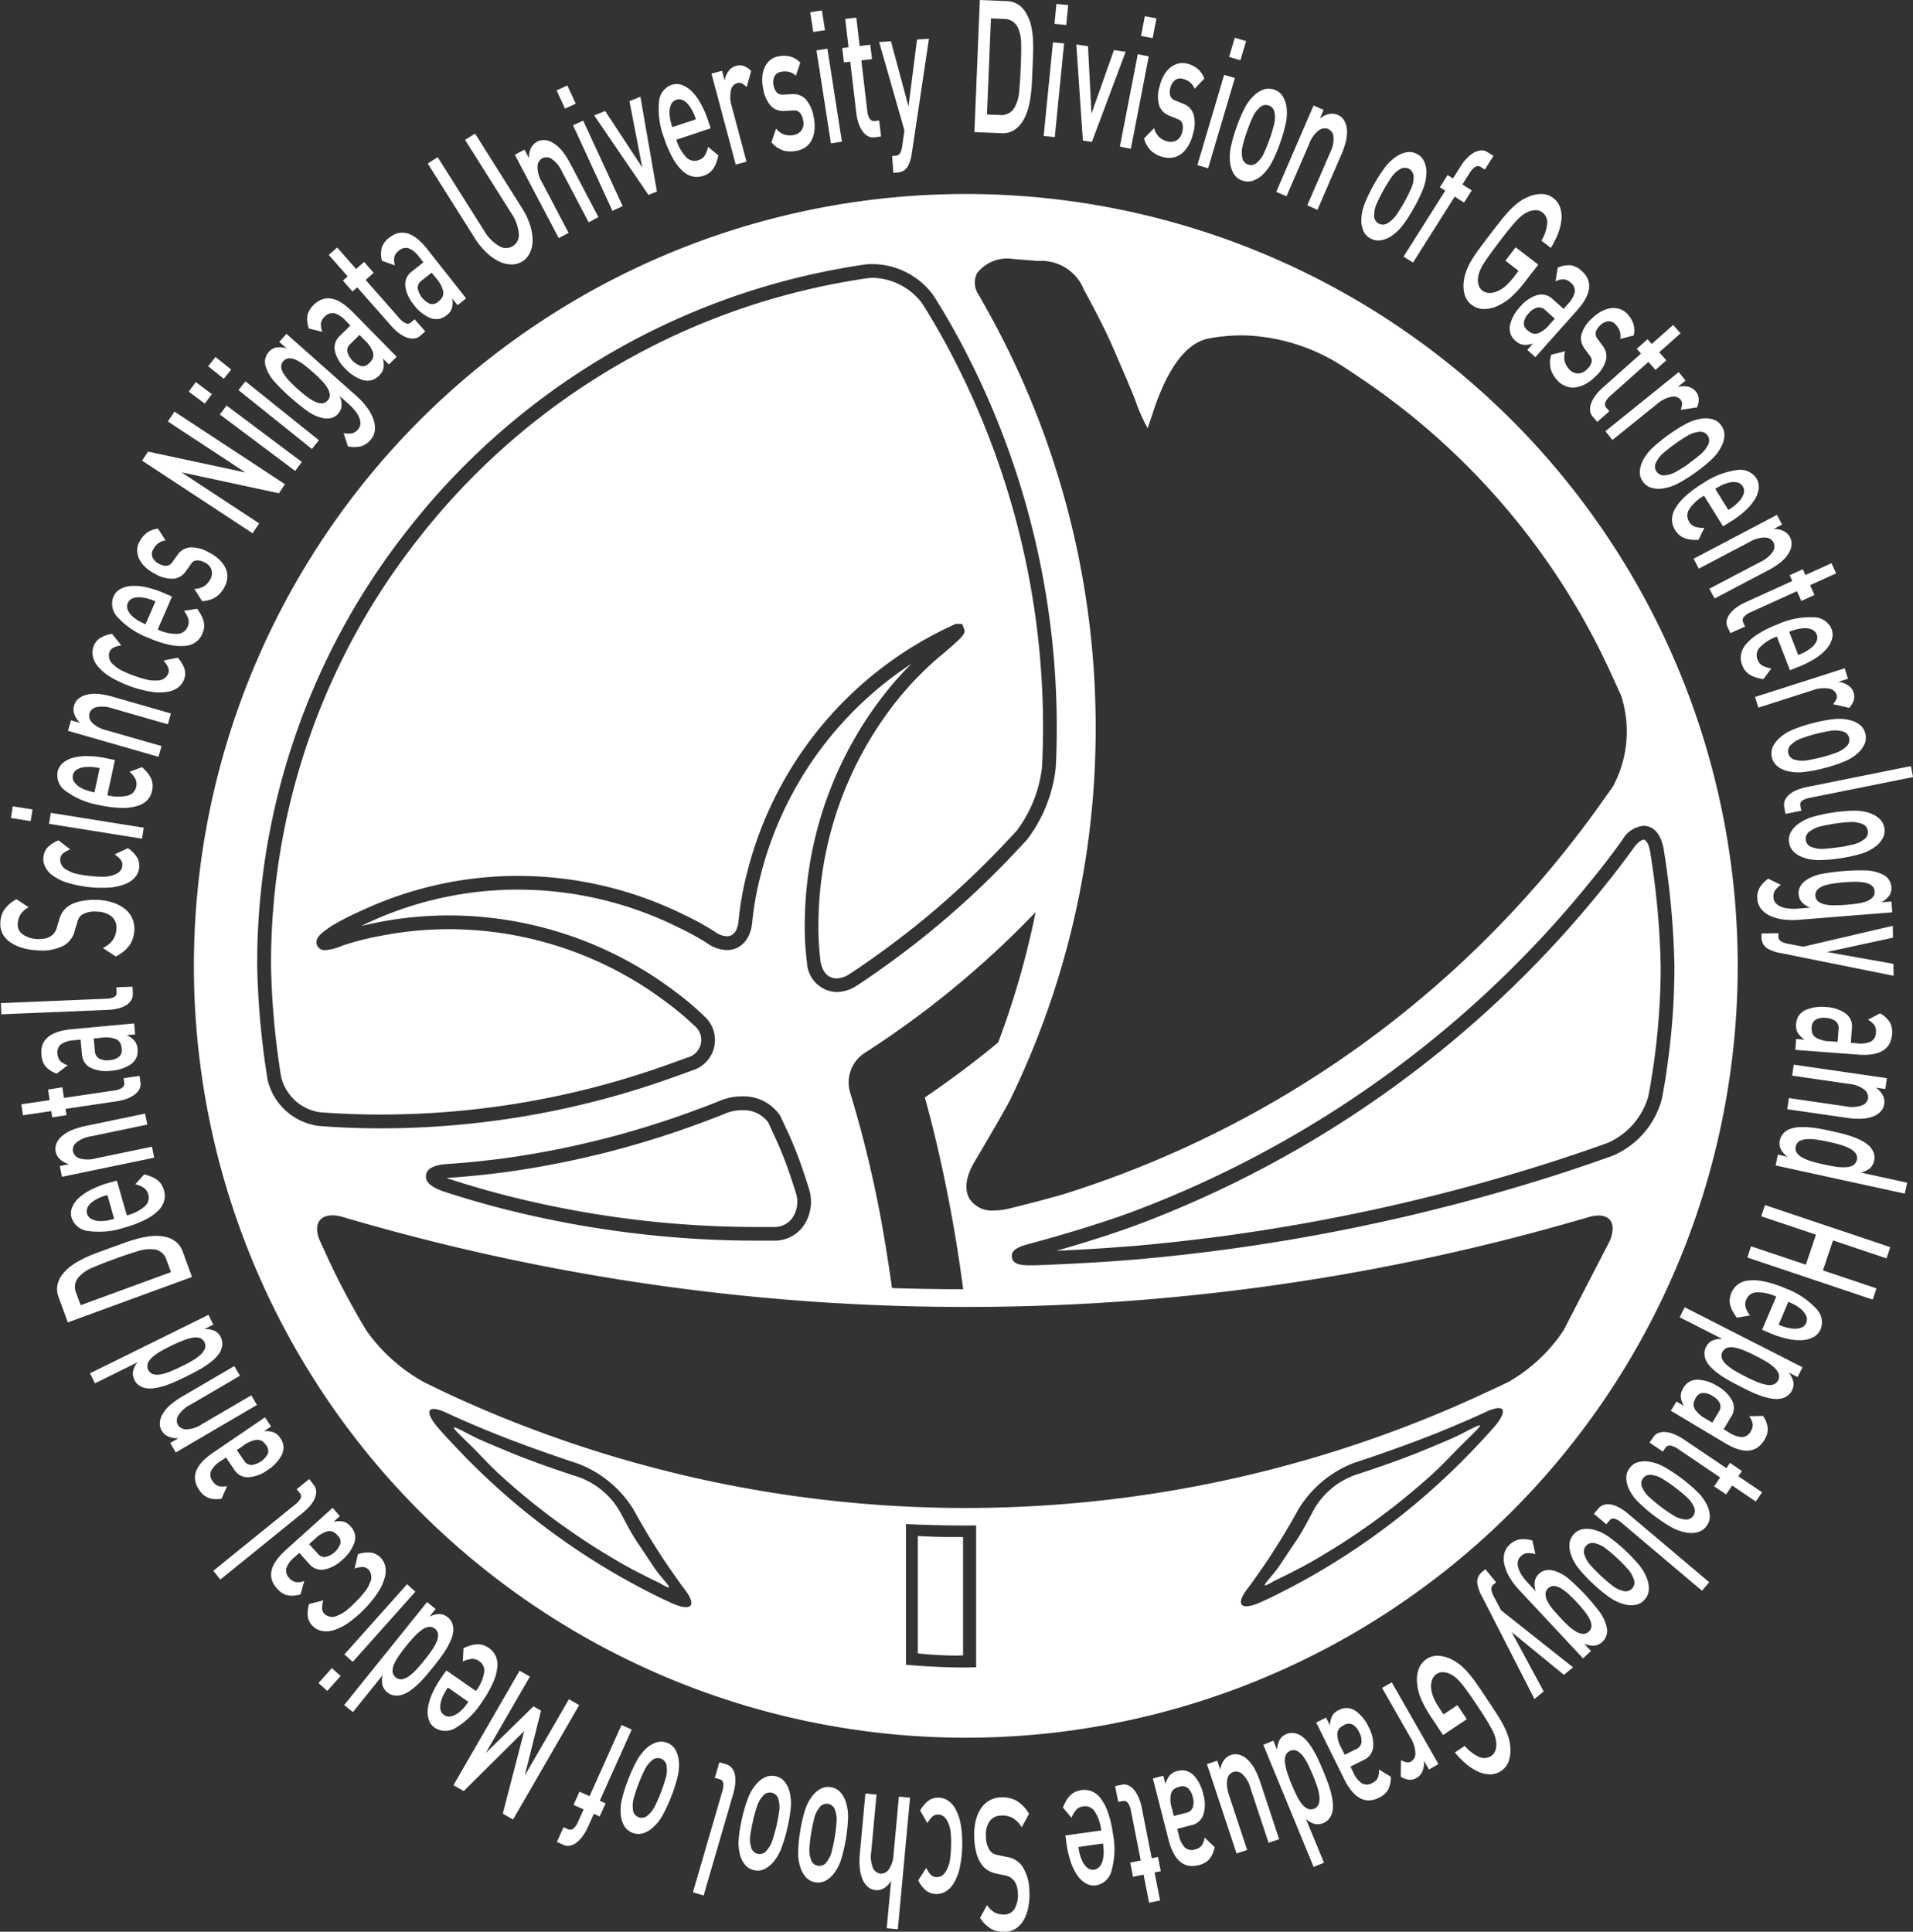
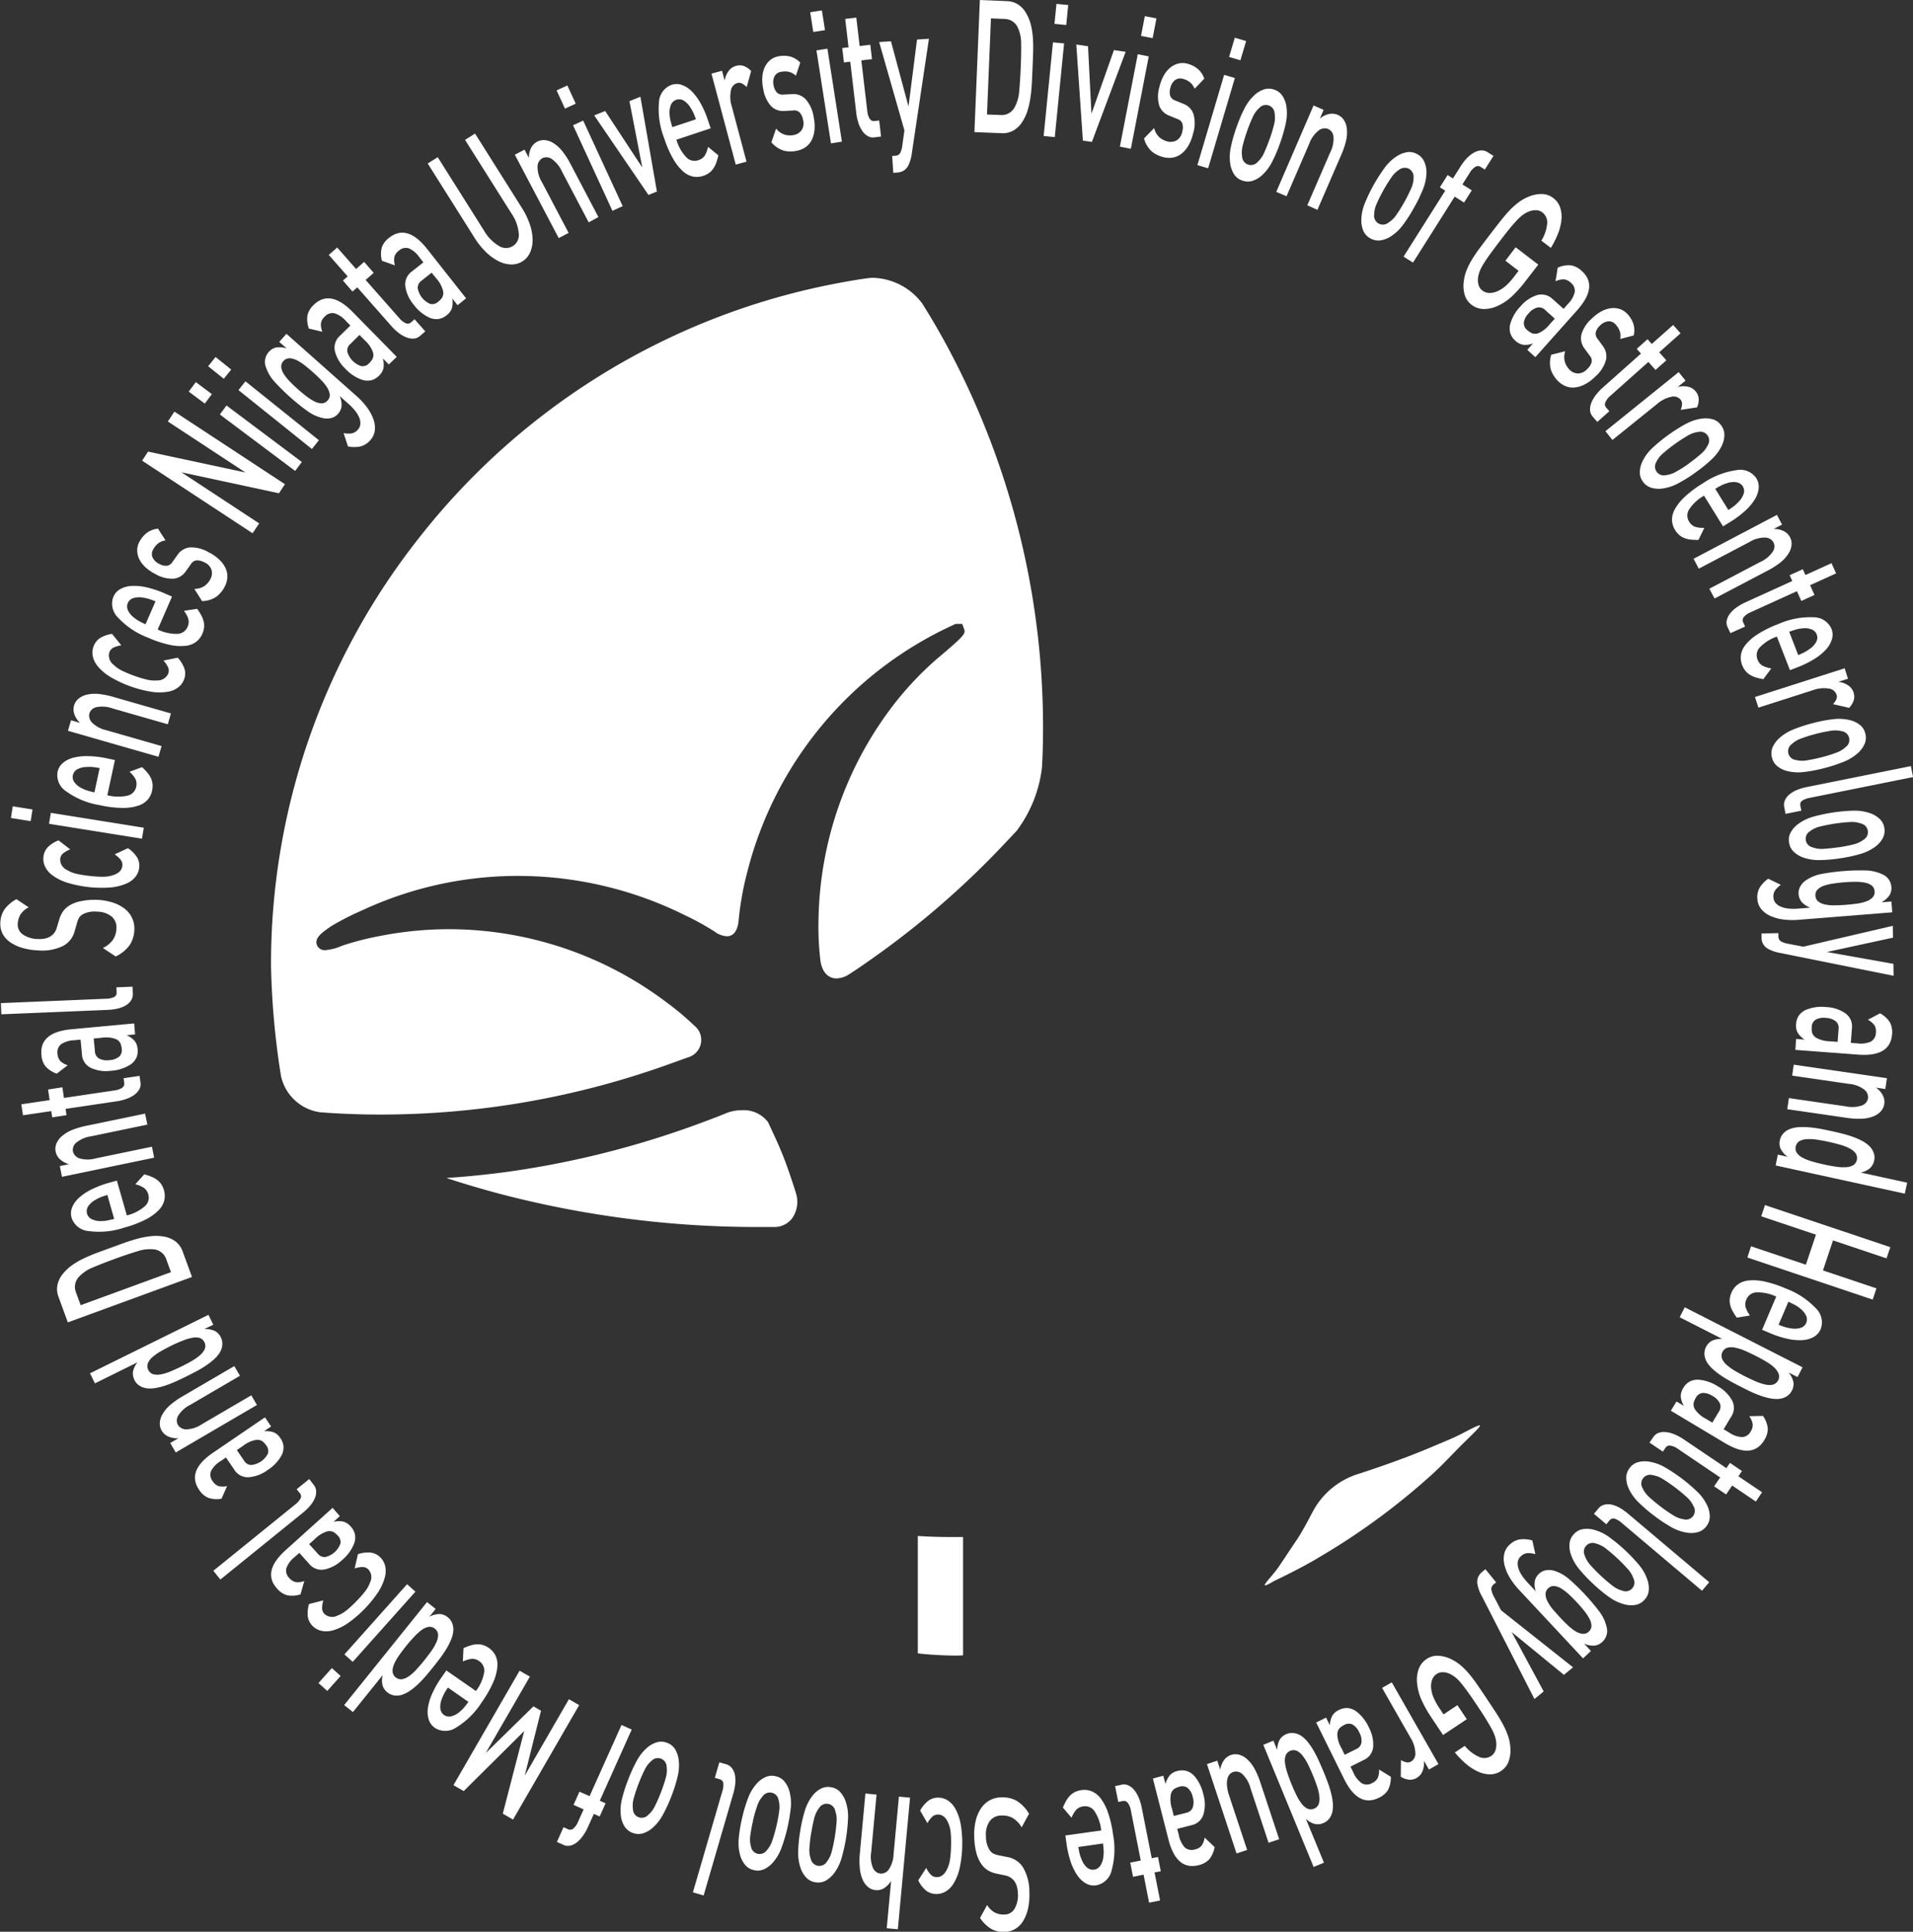
<svg xmlns="http://www.w3.org/2000/svg" width="87.193" height="88.053">
  <rect width="100%" height="100%" fill="#333333" stroke="none" />
  <defs>
    <style>.a{fill:#fff}</style>
  </defs>
  <path class="a" d="M47.064 3.072l-.03.668q-.016.338-.06.658a4 4 0 01-.13.613 2.042 2.042 0 01-.242.532 1.176 1.176 0 01-.422.411.986.986 0 01-.52.118l-1.247-.051.248-6.02 1.247.051a.986.986 0 01.508.161 1.173 1.173 0 01.386.444 2.079 2.079 0 01.2.537 3.771 3.771 0 01.08.6q.017.31.006.631t-.024.647zm-.539-.022c.017-.417.024-.768.018-1.054a1.682 1.682 0 00-.136-.7.67.67 0 00-.587-.431l-.654-.027-.18 4.38.654.027a.669.669 0 00.62-.381 1.781 1.781 0 00.195-.725q.045-.464.07-1.089zm1.044 3.149l.424-4.269.507.05-.424 4.269zm.493-5.113l.09-.909.536.053-.09.91zm1.705 5.383l-.41-.06-.3-4.38.534.078.156 3.076 1.025-2.9.534.078zm1.276.214l.816-4.212.5.1-.816 4.212zm.963-5.046l.174-.9.53.1-.174.9zm2.373 4.453a1.987 1.987 0 01-.218.557 1.294 1.294 0 01-.315.363.871.871 0 01-.386.171 1.041 1.041 0 01-.428-.017 1.346 1.346 0 01-.529-.255 1.2 1.2 0 01-.358-.6l.46-.471a.826.826 0 00.252.432.908.908 0 00.35.177.566.566 0 00.417-.046.575.575 0 00.262-.4.687.687 0 00.008-.359.338.338 0 00-.218-.214l-.379-.154a.773.773 0 01-.459-.456 1.509 1.509 0 01.013-.872 1.928 1.928 0 01.205-.525 1.236 1.236 0 01.3-.35.916.916 0 01.354-.175.8.8 0 01.382 0 1.246 1.246 0 01.484.231 1.006 1.006 0 01.314.46l-.441.459a.69.69 0 00-.217-.3.837.837 0 00-.315-.151.4.4 0 00-.371.066.645.645 0 00-.206.359.67.67 0 00-.007.334.36.36 0 00.23.226l.374.152a.772.772 0 01.46.465 1.559 1.559 0 01-.018.893zm.198 1.436l1.218-4.114.489.144-1.218 4.114zm1.444-4.93l.259-.877.517.153-.26.876zm2.33 3.909a6.71 6.71 0 01-.376.886 2.113 2.113 0 01-.469.611 1.191 1.191 0 01-.415.24.711.711 0 01-.469-.013.7.7 0 01-.372-.283 1.208 1.208 0 01-.171-.446 2.114 2.114 0 01.017-.77 6.8 6.8 0 01.262-.926 6.672 6.672 0 01.373-.878 2.11 2.11 0 01.469-.611 1.213 1.213 0 01.413-.24.7.7 0 01.467.012.712.712 0 01.374.284 1.205 1.205 0 01.174.447 2.118 2.118 0 01-.017.77 6.614 6.614 0 01-.26.917zm-.48-.169q.118-.335.194-.641a1.227 1.227 0 00.032-.527.4.4 0 00-.7-.247 1.228 1.228 0 00-.305.431q-.132.286-.25.621t-.194.641a1.219 1.219 0 00-.032.527.4.4 0 00.7.247 1.228 1.228 0 00.305-.431q.13-.286.246-.618zm1.715 3.022l1.039-2.4a1.383 1.383 0 00.154-.726.427.427 0 00-.241-.353.442.442 0 00-.431.067 1.331 1.331 0 00-.43.6l-1.038 2.4-.468-.2 1.7-3.938.458.2-.172.4a.971.971 0 01.426-.212.651.651 0 01.384.037.635.635 0 01.283.233.89.89 0 01.135.372 1.653 1.653 0 01-.034.58 3.751 3.751 0 01-.214.631l-1.09 2.516zm4.869.099a6.714 6.714 0 01-.52.81 2.1 2.1 0 01-.566.523 1.188 1.188 0 01-.45.166.713.713 0 01-.46-.092.7.7 0 01-.318-.342 1.2 1.2 0 01-.093-.468 2.115 2.115 0 01.147-.756 7.687 7.687 0 01.931-1.671 2.115 2.115 0 01.566-.523 1.208 1.208 0 01.447-.167.7.7 0 01.458.09.713.713 0 01.32.343 1.2 1.2 0 01.1.47 2.1 2.1 0 01-.147.756 6.611 6.611 0 01-.415.861zm-.445-.248q.173-.311.3-.6a1.226 1.226 0 00.121-.514.429.429 0 00-.208-.4.424.424 0 00-.442.035 1.223 1.223 0 00-.374.373q-.179.259-.352.569t-.3.6a1.229 1.229 0 00-.121.514.4.4 0 00.65.362 1.219 1.219 0 00.374-.373q.179-.257.352-.567zm2.294-.246l-1.9 3.006-.431-.272 1.9-3.006-.245-.154.352-.558.245.154.352-.558a2.3 2.3 0 01.273-.353 1.42 1.42 0 01.311-.254.789.789 0 01.324-.111.486.486 0 01.316.079l.27.17-.393.623-.19-.12a.223.223 0 00-.249 0 .815.815 0 00-.254.275l-.33.523.427.269-.352.558zm3.245 3.828a5.552 5.552 0 01-.653.733 2.38 2.38 0 01-.633.419 1.474 1.474 0 01-.675.142.946.946 0 01-.518-.194.877.877 0 01-.308-.444 1.51 1.51 0 01-.042-.635 1.983 1.983 0 01.125-.491 3.289 3.289 0 01.243-.485q.149-.248.359-.53t.472-.624q.263-.343.48-.618t.418-.485a3.3 3.3 0 01.406-.361 1.985 1.985 0 01.442-.248 1.524 1.524 0 01.622-.126.87.87 0 01.51.184.89.89 0 01.312.426 1.335 1.335 0 01.061.553 2.314 2.314 0 01-.152.63 4.058 4.058 0 01-.332.663l-.432-.331a1.811 1.811 0 00.265-.772.573.573 0 00-.221-.516.478.478 0 00-.3-.1.858.858 0 00-.347.075 1.375 1.375 0 00-.242.14 1.938 1.938 0 00-.262.236q-.144.151-.335.383t-.469.6q-.277.363-.455.61t-.285.426a1.933 1.933 0 00-.16.315 1.356 1.356 0 00-.072.27.812.812 0 00.02.352.492.492 0 00.175.256.536.536 0 00.325.11.879.879 0 00.399-.097 1.481 1.481 0 00.368-.251 3.073 3.073 0 00.351-.392l.206-.269-.6-.462.468-.611 1.031.79zm.064 3.157l.259-.291a1.037 1.037 0 01-.441.06.672.672 0 01-.354-.18.771.771 0 01-.235-.34.808.808 0 01-.013-.4 1.873 1.873 0 01.465-.822 1.649 1.649 0 01.753-.519.723.723 0 01.721.178l.5.445.2-.228a1.139 1.139 0 00.307-.536.469.469 0 00-.186-.433.525.525 0 00-.308-.149.852.852 0 00-.382.09l.1-.621a1.2 1.2 0 01.613-.106.96.96 0 01.477.249q.779.694-.2 1.793L69.98 16.28zm1.254-1.422l-.444-.4a.39.39 0 00-.36-.106.78.78 0 00-.39.265.772.772 0 00-.217.413.4.4 0 00.159.351.834.834 0 00.219.144.432.432 0 00.3-.012 1.326 1.326 0 00.5-.4zm1.853 2.632a1.971 1.971 0 01-.478.359 1.29 1.29 0 01-.458.144.875.875 0 01-.419-.057 1.044 1.044 0 01-.355-.239 1.347 1.347 0 01-.316-.495 1.2 1.2 0 01.009-.7l.639-.16a.824.824 0 00-.012.5.907.907 0 00.2.334.569.569 0 00.38.18.574.574 0 00.431-.2.689.689 0 00.2-.3.337.337 0 00-.073-.3l-.241-.329a.771.771 0 01-.152-.629 1.508 1.508 0 01.469-.736 1.927 1.927 0 01.45-.339 1.247 1.247 0 01.436-.143.919.919 0 01.393.037.8.8 0 01.325.2 1.243 1.243 0 01.29.45 1.009 1.009 0 01.026.556l-.616.159a.7.7 0 00-.026-.37.839.839 0 00-.189-.294.4.4 0 00-.35-.138.643.643 0 00-.364.2.664.664 0 00-.181.281.358.358 0 00.077.313l.238.326a.772.772 0 01.147.637 1.556 1.556 0 01-.48.753zm-.116 1.843a.486.486 0 01-.13-.3.785.785 0 01.057-.337 1.431 1.431 0 01.2-.349 2.324 2.324 0 01.3-.327l1.763-1.57-.193-.216.493-.439.193.216.974-.867.338.38-.973.867.325.365-.493.439-.325-.365-1.732 1.542a.821.821 0 00-.23.3.223.223 0 00.043.246l.139.157-.549.489zm4.001-.319a.872.872 0 00.063-.266.313.313 0 00-.077-.21.421.421 0 00-.425-.116 1.429 1.429 0 00-.643.329l-2.029 1.636-.32-.4 3.34-2.693.313.388-.362.292a.964.964 0 01.465-.016.619.619 0 01.36.217.6.6 0 01.134.315.915.915 0 01-.071.41zm.683 2.849a6.717 6.717 0 01-.816.511 2.116 2.116 0 01-.735.231 1.2 1.2 0 01-.478-.042.712.712 0 01-.377-.279.7.7 0 01-.141-.445 1.208 1.208 0 01.115-.464 2.11 2.11 0 01.456-.621 7.654 7.654 0 011.555-1.114 2.117 2.117 0 01.734-.231 1.214 1.214 0 01.476.04.7.7 0 01.376.278.714.714 0 01.143.447 1.2 1.2 0 01-.114.466 2.107 2.107 0 01-.456.621 6.67 6.67 0 01-.738.602zm-.3-.414q.289-.207.526-.414a1.235 1.235 0 00.328-.414.4.4 0 00-.433-.6 1.229 1.229 0 00-.5.178q-.272.158-.561.365t-.526.414a1.224 1.224 0 00-.328.413.4.4 0 00.433.6 1.221 1.221 0 00.5-.178q.276-.15.564-.359zm.68 1.478a1.945 1.945 0 00-.662.6.517.517 0 00-.021.577.536.536 0 00.272.239 1.215 1.215 0 00.425.051l-.268.548a2.562 2.562 0 01-.352-.014 1.149 1.149 0 01-.287-.069.813.813 0 01-.236-.141.959.959 0 01-.192-.23.907.907 0 01-.138-.44.984.984 0 01.127-.5 2.283 2.283 0 01.451-.566 5 5 0 01.83-.62 3.6 3.6 0 011.533-.6.882.882 0 01.9.366.727.727 0 01.109.467 1.2 1.2 0 01-.182.509 2.454 2.454 0 01-.444.521 4.484 4.484 0 01-.674.5l-.324.2zm1.11.652q.163-.107.26-.182a1.593 1.593 0 00.2-.185.918.918 0 00.235-.368.4.4 0 00-.037-.341.407.407 0 00-.29-.188.9.9 0 00-.436.043 1.465 1.465 0 00-.253.1q-.109.056-.278.154zm-.868 3.589l2.315-1.217a1.38 1.38 0 00.575-.469.427.427 0 00.034-.427.443.443 0 00-.378-.219 1.33 1.33 0 00-.713.2l-2.314 1.217-.237-.451 3.8-2 .232.442-.382.2a.97.97 0 01.465.1.651.651 0 01.276.27.635.635 0 01.074.359.891.891 0 01-.128.375 1.651 1.651 0 01-.39.431 3.72 3.72 0 01-.562.358l-2.427 1.276zm.833 1.753a.486.486 0 01-.036-.324.79.79 0 01.154-.306 1.412 1.412 0 01.294-.274 2.294 2.294 0 01.387-.223l2.149-.978-.12-.264.6-.273.12.264 1.187-.539.211.464-1.186.539.2.445-.6.273-.2-.445-2.111.96a.819.819 0 00-.307.214.223.223 0 00-.031.247l.087.191-.67.3zm2.246.429a1.954 1.954 0 00-.76.473.518.518 0 00-.125.563.536.536 0 00.224.285 1.216 1.216 0 00.408.128l-.363.49a2.558 2.558 0 01-.344-.078 1.151 1.151 0 01-.269-.12.813.813 0 01-.207-.182.975.975 0 01-.147-.261.911.911 0 01-.056-.458.983.983 0 01.216-.472 2.271 2.271 0 01.546-.475 5 5 0 01.929-.46 3.6 3.6 0 011.617-.314.881.881 0 01.817.523.727.727 0 01.023.479 1.208 1.208 0 01-.272.468 2.447 2.447 0 01-.531.432 4.5 4.5 0 01-.755.372l-.355.138zm.973.842q.18-.075.289-.132a1.629 1.629 0 00.229-.146.918.918 0 00.3-.32.4.4 0 00.025-.342.407.407 0 00-.251-.237.9.9 0 00-.437-.036 1.449 1.449 0 00-.267.05q-.118.035-.3.1zm1.585 2.236a.886.886 0 00.155-.225.31.31 0 000-.224.421.421 0 00-.355-.261 1.429 1.429 0 00-.718.075l-2.482.795-.155-.485 4.086-1.308.152.476-.443.142a.961.961 0 01.44.153.617.617 0 01.257.332.593.593 0 01.012.342.909.909 0 01-.214.357zm-.388 2.914a6.711 6.711 0 01-.945.181 2.112 2.112 0 01-.768-.049 1.2 1.2 0 01-.43-.211.711.711 0 01-.251-.4.7.7 0 01.028-.466 1.208 1.208 0 01.275-.39 2.1 2.1 0 01.649-.415 6.744 6.744 0 01.915-.3 6.661 6.661 0 01.937-.179 2.115 2.115 0 01.769.049 1.216 1.216 0 01.43.209.7.7 0 01.25.395.711.711 0 01-.028.468 1.2 1.2 0 01-.275.393 2.116 2.116 0 01-.649.415 6.712 6.712 0 01-.907.3zm-.127-.493q.344-.088.64-.2a1.226 1.226 0 00.456-.267.4.4 0 00-.185-.72 1.227 1.227 0 00-.528-.014q-.31.049-.655.138t-.64.2a1.221 1.221 0 00-.456.267.4.4 0 00.185.72 1.227 1.227 0 00.528.014q.308-.05.652-.138zm-1.706 2.276a.516.516 0 01.034-.325.75.75 0 01.21-.264 1.329 1.329 0 01.345-.2 2.5 2.5 0 01.436-.128l4.745-.955.1.5-4.7.945a.908.908 0 00-.354.132.217.217 0 00-.082.235l.044.22-.722.145zm2.55 2.33a6.767 6.767 0 01-.959.082 2.114 2.114 0 01-.759-.13 1.191 1.191 0 01-.406-.255.711.711 0 01-.208-.421.7.7 0 01.077-.461 1.2 1.2 0 01.314-.36 2.113 2.113 0 01.689-.345 7.653 7.653 0 011.892-.281 2.113 2.113 0 01.759.129 1.215 1.215 0 01.405.253.7.7 0 01.208.418.715.715 0 01-.077.463 1.2 1.2 0 01-.314.362 2.109 2.109 0 01-.689.344 6.694 6.694 0 01-.932.202zm-.075-.5q.351-.052.657-.128a1.23 1.23 0 00.481-.218.4.4 0 00-.109-.736 1.225 1.225 0 00-.524-.069q-.314.016-.666.069t-.657.128a1.219 1.219 0 00-.481.218.4.4 0 00.109.736 1.226 1.226 0 00.524.068q.314-.02.666-.072zm-1.812 3.303a3.3 3.3 0 01-.732-.017 2.029 2.029 0 01-.586-.169 1.125 1.125 0 01-.4-.309.8.8 0 01-.171-.442.909.909 0 01.088-.5 1.389 1.389 0 01.407-.436l.574.28a1.081 1.081 0 00-.268.262.49.49 0 00-.068.316.427.427 0 00.11.264.663.663 0 00.254.165 1.308 1.308 0 00.353.077 2.528 2.528 0 00.415 0l.547-.044a.967.967 0 01-.4-.268.633.633 0 01-.132-.345.611.611 0 01.074-.352.834.834 0 01.258-.281 1.886 1.886 0 01.732-.294 9.846 9.846 0 011.974-.157 1.887 1.887 0 01.77.174.677.677 0 01.419.577.636.636 0 01-.077.369 1.012 1.012 0 01-.377.333l.456-.036.039.493zm2.148-.682c.169-.014.334-.032.494-.054a2.037 2.037 0 00.426-.1.776.776 0 00.292-.181.347.347 0 00.093-.281.353.353 0 00-.136-.267.75.75 0 00-.317-.13 2.251 2.251 0 00-.437-.036q-.242 0-.5.022t-.494.057a2.26 2.26 0 00-.426.1.75.75 0 00-.292.178.355.355 0 00-.093.285.348.348 0 00.136.262.77.77 0 00.317.132 2.022 2.022 0 00.437.036q.246-.003.5-.023zm-2.991 2.195a1.777 1.777 0 01-.536-.176.608.608 0 01-.249-.235.617.617 0 01-.072-.279v-.2l.77-.013v.13a.277.277 0 00.1.233.953.953 0 00.362.124l.672.129 4.079-.95.009.539-3.011.653 3.03.54.009.544zm.72 3.92l.388.029a1.033 1.033 0 01-.316-.314.671.671 0 01-.073-.391.776.776 0 01.127-.394.809.809 0 01.312-.254 1.871 1.871 0 01.935-.13 1.65 1.65 0 01.87.283.723.723 0 01.3.681l-.05.667.3.023a1.143 1.143 0 00.613-.081.469.469 0 00.23-.411.523.523 0 00-.068-.336.858.858 0 00-.3-.248l.557-.293a1.2 1.2 0 01.456.422.961.961 0 01.092.53q-.079 1.041-1.547.93l-2.861-.216zm1.891.132l.045-.592a.391.391 0 00-.135-.351.78.78 0 00-.447-.149.77.77 0 00-.46.078.4.4 0 00-.183.339.822.822 0 00.019.262.428.428 0 00.191.229 1.324 1.324 0 00.625.157zm-2.22 2.562l2.588.376a1.384 1.384 0 00.741-.041.427.427 0 00.278-.325.443.443 0 00-.177-.4 1.333 1.333 0 00-.694-.257l-2.588-.376.073-.5 4.246.616-.072.494-.427-.062a.968.968 0 01.316.356.651.651 0 01.064.38.635.635 0 01-.151.334.894.894 0 01-.324.228 1.647 1.647 0 01-.569.119 3.7 3.7 0 01-.665-.041l-2.714-.394zm-.504 2.577l.447.1a1 1 0 01-.328-.381.637.637 0 01-.025-.381.649.649 0 01.174-.322.8.8 0 01.33-.2 1.5 1.5 0 01.4-.069 3.256 3.256 0 01.461.011q.242.022.492.069t.489.1q.24.052.486.114t.472.141a3.267 3.267 0 01.42.181 1.5 1.5 0 01.331.228.816.816 0 01.216.318.641.641 0 01.025.363.667.667 0 01-.177.334.932.932 0 01-.436.211l2.117.462-.108.5-5.887-1.285zm2.1.449q.281.061.537.1a2.239 2.239 0 00.458.026.753.753 0 00.336-.09.39.39 0 00.118-.539.794.794 0 00-.268-.222 2.1 2.1 0 00-.426-.17q-.249-.072-.53-.134t-.537-.1a2.175 2.175 0 00-.463-.024.788.788 0 00-.34.089.391.391 0 00-.118.539.75.75 0 00.272.223 2.308 2.308 0 00.431.168q.246.072.532.134zm-3.322 3.73l2.5.838.459-1.368-2.495-.838.172-.511 5.712 1.918-.172.511-2.439-.819-.459 1.368 2.439.819-.172.511-5.712-1.918zm1.148 2.293a1.953 1.953 0 00-.874-.193.517.517 0 00-.483.315.539.539 0 00-.039.361 1.227 1.227 0 00.2.377l-.6.1a2.647 2.647 0 01-.192-.3 1.148 1.148 0 01-.109-.274.819.819 0 01-.021-.275.961.961 0 01.078-.29.908.908 0 01.28-.367.984.984 0 01.484-.187 2.273 2.273 0 01.723.042 5 5 0 01.985.321 3.6 3.6 0 011.376.905.882.882 0 01.219.945.731.731 0 01-.318.359 1.211 1.211 0 01-.521.145 2.453 2.453 0 01-.682-.062 4.5 4.5 0 01-.8-.261l-.35-.149zm.108 1.283c.12.048.22.084.3.108a1.632 1.632 0 00.266.056.916.916 0 00.436-.021.4.4 0 00.257-.227.406.406 0 00-.014-.345.9.9 0 00-.287-.331 1.464 1.464 0 00-.226-.15 6.451 6.451 0 00-.286-.138zm-1.757 2.808q-.219-.111-.441-.233t-.424-.258a3.288 3.288 0 01-.364-.283 1.528 1.528 0 01-.263-.3.817.817 0 01-.129-.363.667.667 0 01.328-.634.972.972 0 01.479-.092l-1.938-.987.231-.454 5.369 2.735-.227.445-.407-.207a1.01 1.01 0 01.221.451.643.643 0 01-.072.375.656.656 0 01-.25.268.806.806 0 01-.37.111 1.513 1.513 0 01-.4-.033 3.315 3.315 0 01-.439-.126q-.225-.081-.454-.19t-.45-.225zm.231-.454q.257.13.495.232a2.243 2.243 0 00.436.141.751.751 0 00.348 0 .39.39 0 00.25-.492.8.8 0 00-.2-.283 2.1 2.1 0 00-.369-.272q-.222-.133-.479-.263t-.494-.232a2.178 2.178 0 00-.441-.14.791.791 0 00-.352 0 .39.39 0 00-.25.492.758.758 0 00.207.285 2.34 2.34 0 00.375.272q.218.13.474.261zm-3.126 1.143l.334.2a1.037 1.037 0 01-.142-.422.671.671 0 01.11-.382.769.769 0 01.29-.3.806.806 0 01.393-.088 1.868 1.868 0 01.894.3 1.652 1.652 0 01.651.643.722.722 0 01-.039.742l-.344.574.261.157a1.145 1.145 0 00.585.2.468.468 0 00.39-.264.522.522 0 00.089-.331.853.853 0 00-.161-.358l.629-.013a1.2 1.2 0 01.219.582.959.959 0 01-.156.515q-.536.9-1.8.14l-2.462-1.473zm1.631.965l.305-.51a.39.39 0 00.036-.374.776.776 0 00-.333-.333.767.767 0 00-.446-.136.4.4 0 00-.315.222.822.822 0 00-.1.242.432.432 0 00.068.291 1.329 1.329 0 00.488.42zm-2.692.662a.487.487 0 01.257-.2.794.794 0 01.341-.029 1.438 1.438 0 01.387.108 2.323 2.323 0 01.392.213l1.957 1.321.162-.24.547.37-.162.24 1.08.729-.285.422-1.08-.729-.274.406-.547-.37.274-.405-1.922-1.3a.825.825 0 00-.343-.15.223.223 0 00-.228.1l-.117.174-.61-.412zm.038 3.578a6.735 6.735 0 01-.729-.628 2.111 2.111 0 01-.439-.633 1.2 1.2 0 01-.1-.468.714.714 0 01.155-.443.7.7 0 01.383-.267 1.212 1.212 0 01.477-.027 2.112 2.112 0 01.728.251 7.67 7.67 0 011.524 1.155 2.115 2.115 0 01.439.633 1.212 1.212 0 01.1.467.7.7 0 01-.154.441.713.713 0 01-.385.269 1.2 1.2 0 01-.479.029 2.116 2.116 0 01-.728-.251 6.7 6.7 0 01-.792-.528zm.307-.406q.283.215.551.38a1.228 1.228 0 00.492.191.4.4 0 00.449-.593 1.228 1.228 0 00-.317-.422q-.231-.213-.515-.428t-.551-.38a1.228 1.228 0 00-.492-.191.4.4 0 00-.449.593 1.225 1.225 0 00.317.422q.232.213.515.428zm-2.846.081a.51.51 0 01.275-.175.745.745 0 01.337 0 1.308 1.308 0 01.368.148 2.455 2.455 0 01.372.262l3.7 3.124-.329.389-3.659-3.091a.9.9 0 00-.323-.194.217.217 0 00-.236.082l-.145.172-.562-.476zm-.23 3.442a6.758 6.758 0 01-.661-.7 2.111 2.111 0 01-.371-.675 1.2 1.2 0 01-.053-.476.712.712 0 01.2-.425.7.7 0 01.408-.226 1.207 1.207 0 01.477.022 2.1 2.1 0 01.7.325 7.682 7.682 0 011.4 1.306 2.115 2.115 0 01.371.675 1.206 1.206 0 01.054.475.7.7 0 01-.2.423.712.712 0 01-.41.228 1.191 1.191 0 01-.479-.021 2.114 2.114 0 01-.7-.325 6.663 6.663 0 01-.736-.606zm.348-.372q.26.243.509.435a1.226 1.226 0 00.469.241.4.4 0 00.508-.544 1.24 1.24 0 00-.272-.452q-.209-.236-.468-.479t-.509-.435a1.227 1.227 0 00-.47-.241.4.4 0 00-.508.544 1.233 1.233 0 00.272.453q.208.235.468.478zm-3.725.646a3.306 3.306 0 01-.442-.583 2.031 2.031 0 01-.232-.564 1.127 1.127 0 01-.009-.507.788.788 0 01.24-.409.907.907 0 01.446-.243 1.4 1.4 0 01.594.047l.138.624a1.07 1.07 0 00-.372-.047.49.49 0 00-.29.143.426.426 0 00-.139.25.668.668 0 00.029.3 1.3 1.3 0 00.159.324 2.534 2.534 0 00.258.324l.374.4a.964.964 0 01-.041-.483.632.632 0 01.188-.318.613.613 0 01.321-.161.834.834 0 01.38.027 1.888 1.888 0 01.685.391 9.887 9.887 0 011.351 1.448 1.89 1.89 0 01.342.711.678.678 0 01-.191.687.633.633 0 01-.337.17 1.012 1.012 0 01-.495-.088l.312.334-.361.337zm1.87 1.258c.116.124.233.242.35.353a2.015 2.015 0 00.347.269.777.777 0 00.323.116.346.346 0 00.277-.1.353.353 0 00.125-.273.751.751 0 00-.1-.329 2.267 2.267 0 00-.245-.364q-.152-.189-.326-.375t-.352-.351a2.252 2.252 0 00-.347-.269.75.75 0 00-.322-.118.353.353 0 00-.281.105.346.346 0 00-.121.269.77.77 0 00.093.331 2 2 0 00.245.364q.161.186.334.372zm-3.573-.977a1.771 1.771 0 01-.2-.529.606.606 0 01.03-.342.617.617 0 01.173-.23l.158-.13.489.6-.1.082a.277.277 0 00-.12.224.956.956 0 00.128.361l.317.606 3.281 2.6-.417.342-2.383-1.952L70.36 77.1l-.421.345zm-2.279 5.562a5.587 5.587 0 01-.482-.855 2.381 2.381 0 01-.192-.734 1.474 1.474 0 01.084-.685.947.947 0 01.351-.427.874.874 0 01.52-.147 1.5 1.5 0 01.614.165 1.986 1.986 0 01.424.277 3.279 3.279 0 01.38.387q.186.221.385.511t.438.649q.239.359.43.654t.323.553a3.271 3.271 0 01.21.5 1.961 1.961 0 01.092.5 1.521 1.521 0 01-.082.629.871.871 0 01-.339.424.9.9 0 01-.5.158 1.346 1.346 0 01-.542-.122 2.293 2.293 0 01-.547-.348 4.008 4.008 0 01-.52-.529l.453-.3a1.81 1.81 0 00.645.5.573.573 0 00.56-.042.477.477 0 00.189-.248.853.853 0 00.041-.353 1.349 1.349 0 00-.054-.274 1.943 1.943 0 00-.138-.325q-.1-.185-.255-.441t-.411-.636q-.253-.381-.431-.628a6.75 6.75 0 00-.311-.408 1.944 1.944 0 00-.246-.253 1.345 1.345 0 00-.233-.155.8.8 0 00-.339-.095.49.49 0 00-.3.082.536.536 0 00-.209.271.886.886 0 00-.039.4 1.485 1.485 0 00.118.429 3.062 3.062 0 00.257.459l.188.282.632-.421.427.641-1.081.72zm-1.409 1.91a.881.881 0 00.252.1.313.313 0 00.22-.043.421.421 0 00.182-.4 1.428 1.428 0 00-.223-.686l-1.292-2.263.442-.253 2.128 3.726-.433.247-.231-.4a.955.955 0 01-.058.462.62.62 0 01-.271.321.6.6 0 01-.332.082.912.912 0 01-.394-.136zm-3.414-1.939l.173.349a1.043 1.043 0 01.109-.432.672.672 0 01.3-.261.772.772 0 01.4-.091.806.806 0 01.377.139 1.873 1.873 0 01.588.738 1.651 1.651 0 01.2.893.722.722 0 01-.435.6l-.6.3.135.273a1.145 1.145 0 00.383.486.468.468 0 00.471-.011.525.525 0 00.254-.229.859.859 0 00.059-.388l.536.33a1.2 1.2 0 01-.131.608.96.96 0 01-.41.349q-.935.463-1.588-.857l-1.271-2.572zm.849 1.695l.532-.263a.391.391 0 00.233-.295.781.781 0 00-.1-.461.769.769 0 00-.3-.356.4.4 0 00-.385.016.824.824 0 00-.216.149.431.431 0 00-.1.281 1.331 1.331 0 00.183.617zm-3.251-.643l.174.422a1.016 1.016 0 01.126-.486.642.642 0 01.3-.238.649.649 0 01.364-.04.8.8 0 01.353.157 1.5 1.5 0 01.283.286 3.268 3.268 0 01.253.385q.12.211.224.443t.2.459c.062.151.123.306.183.465s.111.314.152.468a3.275 3.275 0 01.09.448 1.5 1.5 0 010 .4.808.808 0 01-.138.359.633.633 0 01-.285.227.662.662 0 01-.376.045.936.936 0 01-.422-.238l.825 2-.471.194-2.293-5.566zm.828 1.984q.11.266.224.5a2.236 2.236 0 00.239.391.757.757 0 00.265.225.391.391 0 00.511-.21.794.794 0 00.03-.347 2.09 2.09 0 00-.1-.447 8.833 8.833 0 00-.416-1.011 2.216 2.216 0 00-.244-.394.788.788 0 00-.267-.229.39.39 0 00-.51.21.748.748 0 00-.028.35 2.336 2.336 0 00.107.45q.08.246.189.512zm-3.385-1.072l.136.41a.968.968 0 01.177-.442.654.654 0 01.311-.228.634.634 0 01.366-.014.884.884 0 01.348.187 1.64 1.64 0 01.361.455 3.7 3.7 0 01.261.613l.862 2.6-.484.16-.822-2.482a1.379 1.379 0 00-.368-.645.427.427 0 00-.415-.1.407.407 0 00-.175.116.46.46 0 00-.1.217 1.075 1.075 0 00-.012.321 1.9 1.9 0 00.094.419l.822 2.482-.483.16-1.349-4.073zm-2.461.686l.1.377a1.039 1.039 0 01.2-.4.672.672 0 01.348-.194.771.771 0 01.413 0 .8.8 0 01.341.214 1.876 1.876 0 01.422.844 1.647 1.647 0 01.01.914.723.723 0 01-.55.5l-.648.166.075.295a1.141 1.141 0 00.273.555.468.468 0 00.463.087.524.524 0 00.3-.172.857.857 0 00.138-.367l.456.434a1.2 1.2 0 01-.255.567.956.956 0 01-.473.256q-1.011.259-1.376-1.168l-.71-2.78zm.479 1.834l.576-.147a.391.391 0 00.289-.24.778.778 0 000-.471.768.768 0 00-.221-.411.4.4 0 00-.38-.065.828.828 0 00-.242.1.431.431 0 00-.157.254 1.33 1.33 0 00.051.642zm-2.376-1.426a.486.486 0 01.323.04.784.784 0 01.262.22 1.422 1.422 0 01.2.349 2.31 2.31 0 01.128.427l.458 2.316.284-.056.128.648-.284.056.252 1.279-.5.1-.252-1.279-.48.1-.128-.648.48-.095-.449-2.275a.812.812 0 00-.138-.348.223.223 0 00-.233-.088l-.206.041-.143-.722zm-.932 2.087a1.95 1.95 0 00-.286-.848.518.518 0 00-.52-.252.538.538 0 00-.329.153 1.22 1.22 0 00-.218.368l-.393-.466a2.527 2.527 0 01.155-.317 1.15 1.15 0 01.179-.235.821.821 0 01.224-.16.975.975 0 01.288-.083.912.912 0 01.459.051.984.984 0 01.409.318 2.269 2.269 0 01.337.641 5.007 5.007 0 01.234 1.009 3.6 3.6 0 01-.066 1.646.882.882 0 01-.7.675.727.727 0 01-.471-.087 1.21 1.21 0 01-.393-.372 2.462 2.462 0 01-.3-.616 4.492 4.492 0 01-.189-.82l-.053-.377zm-1.043.754q.032.192.061.312a1.624 1.624 0 00.089.257.918.918 0 00.243.363.4.4 0 00.327.1.407.407 0 00.288-.19.905.905 0 00.135-.417 1.457 1.457 0 00.012-.271q-.008-.123-.03-.316zm-4.743-.445a2.713 2.713 0 01.065-.748 1.739 1.739 0 01.243-.569 1.142 1.142 0 01.39-.363 1.123 1.123 0 01.509-.138 1.354 1.354 0 01.711.149 1.662 1.662 0 01.578.6l-.335.615a1.2 1.2 0 00-.432-.436 1 1 0 00-.5-.1.654.654 0 00-.531.263 1.068 1.068 0 00-.165.688 1.146 1.146 0 00.164.62.514.514 0 00.156.155.877.877 0 00.243.083l.423.085a1.054 1.054 0 01.693.455 2.164 2.164 0 01.3 1.14 2.918 2.918 0 01-.054.718 1.9 1.9 0 01-.213.572 1.094 1.094 0 01-.357.378.981.981 0 01-.494.147 1.139 1.139 0 01-.62-.136 1.62 1.62 0 01-.51-.5l.322-.589a.941.941 0 00.371.353.908.908 0 00.421.081.536.536 0 00.471-.285 1.247 1.247 0 00.14-.679 1.35 1.35 0 00-.045-.307.8.8 0 00-.112-.245.661.661 0 00-.41-.263l-.408-.086a1.273 1.273 0 01-.406-.158 1.06 1.06 0 01-.275-.264 1.633 1.633 0 01-.238-.524 3.133 3.133 0 01-.095-.712zm-2.467-1.218a1.449 1.449 0 01.387-.455.753.753 0 01.463-.132.818.818 0 01.414.13 1.054 1.054 0 01.349.391 2.365 2.365 0 01.236.688 5.389 5.389 0 01-.055 2.039 2.308 2.308 0 01-.273.67 1.06 1.06 0 01-.37.367.82.82 0 01-.42.107.77.77 0 01-.456-.152 1.4 1.4 0 01-.362-.471l.365-.566a1.146 1.146 0 00.219.319.38.38 0 00.255.1q.3.008.479-.368a1.4 1.4 0 00.128-.416 4.817 4.817 0 00.049-.621 4.932 4.932 0 00-.016-.627 1.412 1.412 0 00-.106-.426q-.159-.385-.459-.393a.378.378 0 00-.26.086 1.142 1.142 0 00-.235.307zm-1.987-.728l-.243 2.621a1.335 1.335 0 00.081.725.427.427 0 00.34.257.432.432 0 00.384-.194 1.326 1.326 0 00.215-.694l.243-2.621.507.047-.556 6-.507-.047.2-2.157a1.019 1.019 0 01-.33.335.606.606 0 01-.366.085.641.641 0 01-.362-.148.9.9 0 01-.246-.346 1.755 1.755 0 01-.123-.513 3.31 3.31 0 010-.641l.255-2.756zm-3.479 1.666a6.748 6.748 0 01.214-.938 2.11 2.11 0 01.354-.684 1.2 1.2 0 01.367-.309.713.713 0 01.464-.07.7.7 0 01.416.213 1.219 1.219 0 01.247.409 2.112 2.112 0 01.119.761 7.67 7.67 0 01-.308 1.887 2.118 2.118 0 01-.354.684 1.224 1.224 0 01-.364.309.7.7 0 01-.462.07.713.713 0 01-.418-.214 1.208 1.208 0 01-.249-.409 2.11 2.11 0 01-.119-.761 6.617 6.617 0 01.093-.948zm.5.082q-.057.351-.078.665a1.225 1.225 0 00.061.524.4.4 0 00.734.12 1.223 1.223 0 00.224-.478q.08-.3.137-.655t.078-.665a1.231 1.231 0 00-.061-.525.4.4 0 00-.735-.119 1.23 1.23 0 00-.224.478q-.076.304-.133.655zm-3.148-.68a6.709 6.709 0 01.277-.922 2.117 2.117 0 01.4-.658 1.19 1.19 0 01.387-.283.709.709 0 01.468-.039.7.7 0 01.4.241 1.208 1.208 0 01.219.425 2.114 2.114 0 01.067.768 7.677 7.677 0 01-.435 1.862 2.112 2.112 0 01-.4.658 1.221 1.221 0 01-.384.284.7.7 0 01-.465.039.709.709 0 01-.4-.242 1.2 1.2 0 01-.221-.425 2.115 2.115 0 01-.067-.767 6.677 6.677 0 01.154-.941zm.5.116q-.081.346-.123.658a1.23 1.23 0 00.026.527.4.4 0 00.724.169 1.232 1.232 0 00.256-.462q.1-.3.181-.644t.123-.658a1.222 1.222 0 00-.026-.527.4.4 0 00-.724-.169 1.226 1.226 0 00-.257.461q-.103.299-.185.649zm-1.237-2.568a.514.514 0 01.273.181.743.743 0 01.136.308 1.308 1.308 0 01.015.4 2.451 2.451 0 01-.088.446l-1.353 4.648-.489-.142 1.339-4.6a.893.893 0 00.046-.374.216.216 0 00-.17-.182l-.216-.063.206-.707zm-4.456.704a6.779 6.779 0 01.4-.875 2.112 2.112 0 01.486-.6 1.188 1.188 0 01.422-.228.71.71 0 01.469.026.7.7 0 01.363.294 1.211 1.211 0 01.158.451 2.118 2.118 0 01-.039.769 6.765 6.765 0 01-.289.918 6.646 6.646 0 01-.4.867 2.111 2.111 0 01-.486.6 1.212 1.212 0 01-.42.229.762.762 0 01-.832-.32 1.2 1.2 0 01-.161-.452 2.119 2.119 0 01.039-.769 6.692 6.692 0 01.29-.91zm.475.183a7.037 7.037 0 00-.212.634 1.225 1.225 0 00-.047.526.4.4 0 00.694.267 1.224 1.224 0 00.317-.422q.141-.281.268-.613t.212-.635a1.226 1.226 0 00.047-.526.4.4 0 00-.694-.267 1.227 1.227 0 00-.317.422q-.14.281-.268.613zm-2.234.568l1.455-3.243.465.209-1.455 3.243.265.119-.271.6-.264-.118-.271.6a2.265 2.265 0 01-.22.388 1.437 1.437 0 01-.272.3.792.792 0 01-.305.156.491.491 0 01-.324-.034l-.292-.131.3-.672.205.092a.223.223 0 00.247-.033.821.821 0 00.212-.308l.253-.563-.46-.206.27-.6zm-2.721-5.447l-2.016 3.488 2.178-2.133.345.2-.743 2.962 2.015-3.488.467.27-3.014 5.217-.467-.27.976-3.766-2.757 2.737-.467-.27 3.014-5.217zm-2.459.656a1.949 1.949 0 00.368-.816.517.517 0 00-.209-.538.541.541 0 00-.345-.112 1.217 1.217 0 00-.411.122l.03-.609a2.616 2.616 0 01.328-.126 1.139 1.139 0 01.291-.05.821.821 0 01.273.035.976.976 0 01.268.135.913.913 0 01.3.349.981.981 0 01.083.512 2.279 2.279 0 01-.189.7 5.043 5.043 0 01-.516.9 3.605 3.605 0 01-1.169 1.161.883.883 0 01-.969.02.729.729 0 01-.286-.385 1.2 1.2 0 01-.034-.54 2.465 2.465 0 01.2-.654 4.529 4.529 0 01.42-.729l.218-.312zm-1.278-.158c-.071.108-.127.2-.167.271a1.62 1.62 0 00-.109.249.919.919 0 00-.069.431.4.4 0 00.169.3.406.406 0 00.341.057.905.905 0 00.383-.213 1.427 1.427 0 00.193-.19q.079-.095.194-.252zm-.558-3.582l-.287.356a1.012 1.012 0 01.488-.124.64.64 0 01.352.147.653.653 0 01.211.3.814.814 0 01.033.385 1.494 1.494 0 01-.115.385 3.317 3.317 0 01-.216.408q-.128.207-.281.409t-.307.394q-.154.191-.319.385t-.337.359a3.307 3.307 0 01-.35.295 1.473 1.473 0 01-.352.194.811.811 0 01-.381.052.64.64 0 01-.336-.14.667.667 0 01-.22-.308.933.933 0 01.005-.485l-1.358 1.688-.4-.319 3.777-4.695zm-1.339 1.681q-.18.224-.328.436a2.246 2.246 0 00-.228.4.746.746 0 00-.069.341.389.389 0 00.43.346.8.8 0 00.318-.141 2.113 2.113 0 00.342-.306q.176-.191.356-.415c.12-.149.23-.295.329-.436a2.189 2.189 0 00.228-.4.8.8 0 00.072-.344.391.391 0 00-.43-.346.747.747 0 00-.32.144 2.3 2.3 0 00-.343.311q-.177.186-.358.41zm-2.992 1.373l-.609.682-.4-.359.608-.682zm3.408-3.843l-2.856 3.2-.38-.339 2.856-3.2zm-2.619-1.709a1.446 1.446 0 01.593-.07.752.752 0 01.429.219.817.817 0 01.215.376 1.059 1.059 0 01-.01.524 2.388 2.388 0 01-.295.665 5.393 5.393 0 01-1.427 1.457 2.311 2.311 0 01-.656.305 1.064 1.064 0 01-.521.017.817.817 0 01-.381-.207.77.77 0 01-.23-.421 1.391 1.391 0 01.055-.592l.652-.166a1.146 1.146 0 00-.057.383.38.38 0 00.118.246.526.526 0 00.6.056 1.4 1.4 0 00.377-.217 4.774 4.774 0 00.458-.421 4.915 4.915 0 00.415-.47 1.4 1.4 0 00.212-.384.526.526 0 00-.069-.6.378.378 0 00-.248-.113 1.147 1.147 0 00-.382.065zm-.825-1.733l-.289.26a1.039 1.039 0 01.445-.011.668.668 0 01.333.218.773.773 0 01.2.364.809.809 0 01-.031.4 1.871 1.871 0 01-.552.766 1.65 1.65 0 01-.805.433.722.722 0 01-.7-.255l-.448-.5-.226.2a1.14 1.14 0 00-.365.5.468.468 0 00.138.45.525.525 0 00.29.182.849.849 0 00.389-.048l-.172.606a1.206 1.206 0 01-.621.038.96.96 0 01-.447-.3q-.7-.775.4-1.761l2.131-1.92zm-1.4 1.276l.4.441a.39.39 0 00.347.145.967.967 0 00.678-.607.4.4 0 00-.119-.366.822.822 0 00-.2-.167.43.43 0 00-.3-.021 1.335 1.335 0 00-.546.343zm.199-2.713a.511.511 0 01.121.3.744.744 0 01-.064.331 1.311 1.311 0 01-.214.334 2.473 2.473 0 01-.326.316l-3.762 3.046-.32-.4 3.723-3.014a.91.91 0 00.252-.281.217.217 0 00-.036-.247l-.142-.175.573-.463zm-1.933-2.651l-.322.219a1.038 1.038 0 01.443.049.671.671 0 01.3.261.771.771 0 01.146.387.806.806 0 01-.085.393 1.865 1.865 0 01-.65.684 1.647 1.647 0 01-.856.321.722.722 0 01-.656-.347l-.377-.553-.252.172a1.137 1.137 0 00-.428.446.467.467 0 00.076.465.527.527 0 00.263.22.856.856 0 00.392 0l-.252.577a1.2 1.2 0 01-.62-.046.953.953 0 01-.4-.357q-.588-.862.629-1.692l2.371-1.615zm-1.561 1.076l.335.491a.39.39 0 00.324.19.968.968 0 00.753-.51.4.4 0 00-.069-.379.831.831 0 00-.178-.193.432.432 0 00-.292-.061 1.332 1.332 0 00-.586.267zm.142-3.386l-2.258 1.32a1.382 1.382 0 00-.554.494.426.426 0 00-.015.428.444.444 0 00.387.2 1.333 1.333 0 00.7-.231l2.257-1.32.257.44-3.7 2.165-.252-.431.372-.218a.974.974 0 01-.469-.082.654.654 0 01-.288-.257.636.636 0 01-.09-.355.891.891 0 01.111-.38 1.658 1.658 0 01.371-.448 3.708 3.708 0 01.546-.383l2.367-1.383zm-1.214-2.328l-.41.2a1.01 1.01 0 01.494.093.641.641 0 01.258.282.65.65 0 01.065.361.807.807 0 01-.132.363 1.506 1.506 0 01-.267.3 3.268 3.268 0 01-.367.279q-.2.134-.427.253t-.444.228q-.22.109-.451.214t-.456.184a3.263 3.263 0 01-.442.12 1.5 1.5 0 01-.4.028.811.811 0 01-.368-.114.637.637 0 01-.246-.268.662.662 0 01-.07-.372.934.934 0 01.209-.437l-1.942.959-.225-.457 5.4-2.666zm-1.923.96q-.258.127-.482.257a2.255 2.255 0 00-.374.265.755.755 0 00-.206.28.389.389 0 00.244.495.794.794 0 00.348.007 2.1 2.1 0 00.439-.134q.239-.1.5-.226t.482-.257a2.186 2.186 0 00.377-.269.8.8 0 00.21-.282.39.39 0 00-.245-.495.748.748 0 00-.351 0 2.335 2.335 0 00-.442.137q-.242.094-.5.222zm-2.787-4.454l.629-.228q.319-.114.631-.2a4.055 4.055 0 01.616-.114 2.053 2.053 0 01.584.02 1.178 1.178 0 01.541.233.992.992 0 01.308.435l.429 1.172-5.658 2.071-.429-1.172a.989.989 0 01-.046-.531 1.174 1.174 0 01.262-.527 2.08 2.08 0 01.421-.388 3.734 3.734 0 01.52-.3q.28-.134.581-.247zm.185.506q-.588.216-.981.386a1.677 1.677 0 00-.591.392.669.669 0 00-.174.707l.225.614 4.116-1.507-.225-.614a.669.669 0 00-.589-.428 1.783 1.783 0 00-.744.1q-.452.135-1.036.35zm.583-1.994a1.95 1.95 0 00.8-.4.518.518 0 00.18-.548.539.539 0 00-.2-.306 1.22 1.22 0 00-.394-.166l.409-.452a2.559 2.559 0 01.334.111 1.155 1.155 0 01.256.146.827.827 0 01.188.2.98.98 0 01.121.274.918.918 0 01.011.462.982.982 0 01-.261.448 2.264 2.264 0 01-.589.42 5.01 5.01 0 01-.969.367 3.607 3.607 0 01-1.64.156.883.883 0 01-.762-.6.73.73 0 01.023-.479 1.208 1.208 0 01.316-.439 2.444 2.444 0 01.57-.379 4.5 4.5 0 01.786-.3l.367-.1zm-.887-.933a8.665 8.665 0 00-.3.1 1.6 1.6 0 00-.242.123.913.913 0 00-.328.289.4.4 0 00-.058.338.406.406 0 00.227.261.9.9 0 00.431.078 1.442 1.442 0 00.27-.024q.121-.024.31-.072zm1.824-3.206l-2.56.532a1.38 1.38 0 00-.683.292.426.426 0 00-.15.4.443.443 0 00.3.315 1.328 1.328 0 00.74 0l2.561-.531.1.5-4.2.872-.1-.489.422-.088a.974.974 0 01-.419-.227.649.649 0 01-.19-.335.635.635 0 01.028-.365.894.894 0 01.227-.325 1.652 1.652 0 01.494-.306 3.72 3.72 0 01.64-.189l2.684-.557zm-.316-1.924a.488.488 0 01-.055.321.787.787 0 01-.232.251 1.432 1.432 0 01-.358.182 2.3 2.3 0 01-.433.107l-2.335.346.043.287-.653.1-.043-.286-1.289.191-.074-.5 1.289-.191-.071-.484.653-.1.071.484 2.294-.34a.821.821 0 00.354-.121.224.224 0 00.1-.229l-.031-.207.728-.108zm-.244-2.187l-.388.036a1.036 1.036 0 01.364.257.675.675 0 01.137.373.773.773 0 01-.06.409.806.806 0 01-.265.3 1.874 1.874 0 01-.9.284 1.651 1.651 0 01-.905-.134.722.722 0 01-.406-.621l-.062-.666-.3.028a1.143 1.143 0 00-.591.183.468.468 0 00-.158.444.525.525 0 00.123.319.853.853 0 00.341.194l-.5.382a1.2 1.2 0 01-.52-.34.955.955 0 01-.179-.507q-.1-1.039 1.369-1.176l2.857-.266zm-1.886.186l.055.592a.391.391 0 00.192.323.78.78 0 00.466.072.768.768 0 00.44-.154.4.4 0 00.123-.365.824.824 0 00-.062-.255.431.431 0 00-.226-.195 1.332 1.332 0 00-.642-.05zm1.782-2.045a.512.512 0 01-.084.316.749.749 0 01-.249.228 1.317 1.317 0 01-.371.14 2.467 2.467 0 01-.451.058l-4.837.2-.021-.509 4.786-.2a.9.9 0 00.37-.075.217.217 0 00.118-.22l-.009-.225.736-.03zM4.41 41.016a2.7 2.7 0 01.74.128 1.731 1.731 0 01.546.289 1.142 1.142 0 01.328.42 1.12 1.12 0 01.1.519 1.356 1.356 0 01-.208.7 1.665 1.665 0 01-.642.526l-.584-.386a1.189 1.189 0 00.471-.394.994.994 0 00.145-.488.653.653 0 00-.217-.552 1.068 1.068 0 00-.672-.222 1.143 1.143 0 00-.632.112.514.514 0 00-.167.143.886.886 0 00-.1.235l-.12.414a1.052 1.052 0 01-.512.652 2.161 2.161 0 01-1.161.208 2.9 2.9 0 01-.71-.114 1.9 1.9 0 01-.552-.259 1.087 1.087 0 01-.347-.388.984.984 0 01-.1-.5 1.146 1.146 0 01.188-.606 1.616 1.616 0 01.546-.465l.559.37a.947.947 0 00-.384.34.914.914 0 00-.116.412.536.536 0 00.245.493 1.244 1.244 0 00.664.2 1.374 1.374 0 00.31-.019.8.8 0 00.254-.091.66.66 0 00.3-.386l.12-.4a1.254 1.254 0 01.191-.391 1.058 1.058 0 01.286-.252 1.638 1.638 0 01.542-.193 3.125 3.125 0 01.689-.055zm1.421-2.354a1.453 1.453 0 01.421.424.754.754 0 01.092.473.817.817 0 01-.164.4 1.058 1.058 0 01-.418.315 2.384 2.384 0 01-.705.177 5.394 5.394 0 01-2.027-.227 2.321 2.321 0 01-.645-.329 1.061 1.061 0 01-.334-.4.81.81 0 01-.072-.427.771.771 0 01.19-.441 1.4 1.4 0 01.5-.321l.533.412a1.153 1.153 0 00-.337.191.381.381 0 00-.121.245.526.526 0 00.326.509 1.413 1.413 0 00.4.163 4.82 4.82 0 00.615.1 4.916 4.916 0 00.626.038 1.414 1.414 0 00.434-.069c.265-.084.409-.226.43-.424a.377.377 0 00-.064-.266 1.144 1.144 0 00-.286-.261zm-4.434-1.233l-.9-.144.085-.532.9.144zm5.075.8l-4.236-.678.08-.5 4.237.678zm-1.58-1.98a1.953 1.953 0 00.9.022.518.518 0 00.414-.4.541.541 0 00-.031-.361 1.22 1.22 0 00-.272-.331l.572-.21a2.6 2.6 0 01.245.254 1.162 1.162 0 01.159.248.819.819 0 01.074.266.969.969 0 01-.021.3.911.911 0 01-.2.414.984.984 0 01-.439.276 2.274 2.274 0 01-.717.1 5.012 5.012 0 01-1.029-.126 3.6 3.6 0 01-1.524-.625.882.882 0 01-.4-.885.728.728 0 01.243-.413 1.2 1.2 0 01.484-.242 2.463 2.463 0 01.681-.07 4.48 4.48 0 01.834.1l.373.079zm-.351-1.238q-.192-.036-.314-.049a1.638 1.638 0 00-.272 0 .914.914 0 00-.424.1.4.4 0 00-.209.272.405.405 0 00.08.336.9.9 0 00.345.27 1.443 1.443 0 00.25.1q.118.036.307.081zm3.108-1.997l-2.514-.721a1.385 1.385 0 00-.74-.059.427.427 0 00-.32.285.442.442 0 00.122.419 1.332 1.332 0 00.653.348l2.514.721-.141.489-4.124-1.184.138-.48.415.119a.971.971 0 01-.265-.4.649.649 0 01-.012-.385.632.632 0 01.194-.31.9.9 0 01.352-.182 1.66 1.66 0 01.58-.041 3.712 3.712 0 01.653.131l2.635.756zm.45-3.036a1.446 1.446 0 01.311.51.75.75 0 01-.02.481.819.819 0 01-.253.352 1.05 1.05 0 01-.48.209 2.374 2.374 0 01-.727.008 5.391 5.391 0 01-1.918-.692 2.326 2.326 0 01-.551-.469 1.072 1.072 0 01-.232-.466.814.814 0 01.03-.432.768.768 0 01.287-.385 1.4 1.4 0 01.561-.2l.423.524a1.143 1.143 0 00-.371.108.38.38 0 00-.175.21.525.525 0 00.2.571 1.4 1.4 0 00.354.252 4.831 4.831 0 00.574.242 4.954 4.954 0 00.6.182 1.414 1.414 0 00.438.033.526.526 0 00.517-.312.381.381 0 000-.273 1.147 1.147 0 00-.217-.32zm-.912-1.284a1.953 1.953 0 00.873.2.517.517 0 00.485-.312.537.537 0 00.041-.361 1.219 1.219 0 00-.2-.378l.6-.092a2.608 2.608 0 01.189.3 1.155 1.155 0 01.107.275.809.809 0 01.019.275.96.96 0 01-.079.29.908.908 0 01-.282.365.983.983 0 01-.485.183 2.275 2.275 0 01-.723-.046 5.012 5.012 0 01-.983-.327 3.6 3.6 0 01-1.37-.915.883.883 0 01-.212-.946.731.731 0 01.321-.356 1.207 1.207 0 01.522-.141 2.469 2.469 0 01.681.067 4.5 4.5 0 01.8.267l.349.151zm-.1-1.283a4.302 4.302 0 00-.3-.11 1.6 1.6 0 00-.265-.058.916.916 0 00-.437.018.4.4 0 00-.259.225.406.406 0 00.012.345.9.9 0 00.285.333 1.42 1.42 0 00.224.152 5.7 5.7 0 00.286.14zm2.427-2.235a1.987 1.987 0 01.491.342 1.293 1.293 0 01.28.391.875.875 0 01.077.415 1.048 1.048 0 01-.117.412 1.351 1.351 0 01-.371.455 1.2 1.2 0 01-.664.209l-.352-.557a.826.826 0 00.479-.145.9.9 0 00.253-.3.567.567 0 00.052-.417.576.576 0 00-.326-.347.688.688 0 00-.348-.091.336.336 0 00-.259.162l-.238.333a.771.771 0 01-.551.34 1.514 1.514 0 01-.845-.216 1.926 1.926 0 01-.463-.322 1.245 1.245 0 01-.271-.37.918.918 0 01-.087-.385.8.8 0 01.091-.371 1.244 1.244 0 01.337-.416 1.009 1.009 0 01.52-.2l.344.536a.69.69 0 00-.344.141.836.836 0 00-.22.271.4.4 0 00-.022.376.644.644 0 00.3.284.665.665 0 00.323.085.361.361 0 00.274-.171l.235-.328a.772.772 0 01.559-.339 1.557 1.557 0 01.863.223zm3.202-2.692l-4.446-.956 3.543 2.329-.3.45-5.036-3.309.272-.413 4.438.951-3.536-2.324.3-.451 5.036 3.309zm-3.382-4.087l-.731-.548.323-.432.731.548zm4.119 3.069l-3.433-2.574.305-.408 3.433 2.574zm-3.253-4.2l-.713-.572.338-.421.713.572zm4.016 3.2l-3.347-2.685.319-.4 3.347 2.685zm2.032-2.416a3.276 3.276 0 01.494.54 2.032 2.032 0 01.284.54 1.126 1.126 0 01.056.5.786.786 0 01-.2.429.905.905 0 01-.421.283 1.4 1.4 0 01-.6.008l-.2-.608a1.072 1.072 0 00.374.012.49.49 0 00.275-.169.426.426 0 00.115-.262.665.665 0 00-.057-.3 1.316 1.316 0 00-.189-.308 2.55 2.55 0 00-.288-.3l-.41-.364a.962.962 0 01.085.477.632.632 0 01-.157.334.617.617 0 01-.3.19.831.831 0 01-.381.008 1.88 1.88 0 01-.719-.325 9.861 9.861 0 01-1.479-1.316 1.885 1.885 0 01-.407-.676.678.678 0 01.127-.7.636.636 0 01.319-.2 1.014 1.014 0 01.5.042l-.341-.3.328-.369zm-1.979-1.079q-.191-.169-.381-.319a2.037 2.037 0 00-.37-.235.769.769 0 00-.333-.085.346.346 0 00-.266.127.353.353 0 00-.1.283.751.751 0 00.125.319 2.265 2.265 0 00.277.34 6.923 6.923 0 00.742.66 2.259 2.259 0 00.37.236.752.752 0 00.331.087.354.354 0 00.27-.131.346.346 0 00.095-.279.773.773 0 00-.124-.32 2.012 2.012 0 00-.277-.34q-.168-.173-.358-.343zm3.452-.358l-.273-.278a1.042 1.042 0 01.031.444.674.674 0 01-.2.342.77.77 0 01-.355.212.808.808 0 01-.4-.014 1.872 1.872 0 01-.789-.518 1.653 1.653 0 01-.468-.786.724.724 0 01.225-.708l.478-.469-.213-.217a1.14 1.14 0 00-.515-.342.468.468 0 00-.444.157.529.529 0 00-.17.3.861.861 0 00.065.387l-.612-.146a1.2 1.2 0 01-.065-.618.965.965 0 01.28-.459q.745-.731 1.777.319l2.01 2.047zm-1.336-1.345l-.423.417a.39.39 0 00-.13.353.967.967 0 00.635.651.4.4 0 00.361-.135.818.818 0 00.159-.209.431.431 0 00.008-.3 1.327 1.327 0 00-.366-.53zm2.769.037a.485.485 0 01-.3.128.785.785 0 01-.337-.058 1.43 1.43 0 01-.347-.2 2.291 2.291 0 01-.325-.305l-1.561-1.772-.218.191-.436-.5.217-.191-.861-.978.383-.337.861.978.367-.323.436.5-.367.323 1.533 1.74a.816.816 0 00.294.232.223.223 0 00.246-.042l.158-.138.487.552zm1.702-1.393l-.241-.306a1.047 1.047 0 01-.018.445.674.674 0 01-.239.318.774.774 0 01-.376.173.81.81 0 01-.4-.058 1.872 1.872 0 01-.728-.6 1.649 1.649 0 01-.38-.832.722.722 0 01.3-.679l.525-.414-.189-.239a1.142 1.142 0 00-.475-.4.468.468 0 00-.458.108.525.525 0 00-.2.277.859.859 0 00.023.392l-.593-.211a1.2 1.2 0 010-.622.96.96 0 01.329-.426q.819-.647 1.731.509l1.777 2.252zm-1.182-1.482l-.467.368a.391.391 0 00-.167.337.965.965 0 00.562.716.4.4 0 00.373-.1.824.824 0 00.18-.191.43.43 0 00.04-.3 1.324 1.324 0 00-.307-.566zm4.109-2.96a3.452 3.452 0 01.371.771 2.252 2.252 0 01.122.7 1.377 1.377 0 01-.119.575.911.911 0 01-.853.538 1.343 1.343 0 01-.568-.142 2.281 2.281 0 01-.575-.412 3.456 3.456 0 01-.536-.668l-2.13-3.379.456-.288 2.108 3.343a1.924 1.924 0 00.679.7.587.587 0 00.906-.571 1.9 1.9 0 00-.339-.917l-2.108-3.343.456-.288zm3.049.665l-1.217-2.314a1.381 1.381 0 00-.469-.576.426.426 0 00-.427-.034.444.444 0 00-.219.378 1.33 1.33 0 00.2.713l1.217 2.314-.451.237-2-3.8.442-.232.2.382a.966.966 0 01.1-.465.652.652 0 01.27-.276.638.638 0 01.359-.074.892.892 0 01.374.128 1.656 1.656 0 01.431.39 3.737 3.737 0 01.358.562l1.276 2.427zm-1.081-5.184l-.382-.83.49-.226.382.83zm2.163 4.659l-1.795-3.9.462-.213 1.8 3.9zm2.027-.879l-.384.156-2.474-3.627.5-.2 1.691 2.574-.585-3.023.5-.2zm.889-2.362a1.95 1.95 0 00.435.782.518.518 0 00.557.153.538.538 0 00.3-.211 1.22 1.22 0 00.148-.4l.471.387a2.567 2.567 0 01-.095.339 1.146 1.146 0 01-.133.263.817.817 0 01-.192.2.963.963 0 01-.268.134.909.909 0 01-.46.033.986.986 0 01-.461-.238 2.27 2.27 0 01-.448-.569 4.983 4.983 0 01-.414-.95 3.6 3.6 0 01-.234-1.631.882.882 0 01.562-.79.73.73 0 01.479 0 1.2 1.2 0 01.454.294 2.441 2.441 0 01.406.551 4.481 4.481 0 01.334.772l.121.361zm.889-.931q-.066-.183-.117-.3a1.59 1.59 0 00-.134-.236.919.919 0 00-.3-.313.4.4 0 00-.341-.042.408.408 0 00-.249.239.9.9 0 00-.057.434 1.446 1.446 0 00.037.269q.029.12.086.306zm2.314-1.469a.889.889 0 00-.217-.165.312.312 0 00-.224-.015.422.422 0 00-.278.341 1.43 1.43 0 00.04.721l.672 2.519-.492.131-1.106-4.145.482-.129.12.45a.963.963 0 01.174-.432.616.616 0 01.344-.241.6.6 0 01.343 0 .919.919 0 01.346.232zm3.05 1.353a1.986 1.986 0 01.041.6 1.28 1.28 0 01-.129.463.868.868 0 01-.275.32 1.048 1.048 0 01-.394.167 1.348 1.348 0 01-.587 0 1.2 1.2 0 01-.579-.386l.214-.623a.822.822 0 00.412.282.9.9 0 00.392.01.568.568 0 00.358-.22.576.576 0 00.066-.471.69.69 0 00-.147-.329.337.337 0 00-.288-.1l-.408.023a.771.771 0 01-.61-.216 1.507 1.507 0 01-.362-.794 1.9 1.9 0 01-.039-.562 1.247 1.247 0 01.118-.443.917.917 0 01.245-.309.8.8 0 01.347-.162 1.242 1.242 0 01.536 0 1.007 1.007 0 01.481.281l-.2.6a.691.691 0 00-.325-.179.837.837 0 00-.349 0 .405.405 0 00-.307.219.646.646 0 00-.032.413.668.668 0 00.137.3.359.359 0 00.3.106l.4-.022a.772.772 0 01.614.224 1.561 1.561 0 01.37.808zm-.014-3.864l-.141-.9.533-.083.141.9zm.805 5.078l-.661-4.239.5-.078.66 4.239zm1.984-.275a.487.487 0 01-.319-.065.791.791 0 01-.245-.24 1.43 1.43 0 01-.171-.363 2.291 2.291 0 01-.094-.436l-.275-2.345-.288.034-.077-.656.287-.034-.152-1.294.506-.059.152 1.294.486-.057.077.656-.486.057.27 2.3a.824.824 0 00.11.358.224.224 0 00.226.105l.208-.024.085.731zm1.704.711a1.759 1.759 0 01-.149.544.606.606 0 01-.223.261.615.615 0 01-.275.086l-.2.014-.051-.768.13-.008a.278.278 0 00.228-.113.955.955 0 00.106-.368l.095-.677-1.152-4.027.538-.036.8 2.975.388-3.053.543-.036zm.271 63.042v5.351a16.318 16.318 0 001.762.1c.1 0 .2-.008.3-.01v-5.394h-.3q-.884.008-1.762-.047zm-24.54-19.21a38.849 38.849 0 0013.145-2.276c.776-.278.886-.319.9-.325a.828.828 0 00.3-1.459 12.172 12.172 0 00-1.229-1.033 16.487 16.487 0 00-9.935-3.356 16.28 16.28 0 00-3.179.314 12.636 12.636 0 00-1.707.441 2.3 2.3 0 01-.767.2.374.374 0 01-.384-.257c-.085-.283.166-.509.689-.854a12.236 12.236 0 011.356-.692 16.82 16.82 0 017.132-1.581 17.111 17.111 0 017.621 1.8 12.2 12.2 0 011.337.738 1.022 1.022 0 00.559.213c.435 0 .52-.514.536-.734a13.892 13.892 0 01.4-2.221 16.945 16.945 0 019.311-11.2l.177-.084h.3l.08.209c.082.224.1.271-1.241 1.394a14.848 14.848 0 00-1.84 1.925 16.48 16.48 0 00-3.546 9.906 13.071 13.071 0 00.09 1.942c.076.491.348.784.729.784a1.107 1.107 0 00.573-.187s.489-.306 1.415-.975a39.506 39.506 0 005.64-4.946l.581-.616a5.968 5.968 0 001.154-2.869c0-.007.051-.666.051-1.874a36.684 36.684 0 00-4.279-17.178c-.654-1.23-1.226-2.115-1.231-2.124a2.9 2.9 0 00-2.232-1.165 1.849 1.849 0 00-.2.011s-.5.057-1.572.263A31.706 31.706 0 0019.09 24.53a31.313 31.313 0 00-6.737 19.5 36.093 36.093 0 00.455 5.02 2.126 2.126 0 001.784 1.65c.008-.002 1.211.104 2.701.104zm18.654 2.576a16.284 16.284 0 00-.625-1.55l-.312-.675a1.39 1.39 0 00-1.2-.549 1.951 1.951 0 00-.766.158c-.013.006-.343.147-1.347.514a41.914 41.914 0 01-8.269 2.094c-1.527.224-2.908.311-2.922.312-.056 0-.105.008-.151.012.042.016.089.033.143.05.011 0 1.154.384 2.583.749a46.258 46.258 0 0011.443 1.435h.811a1.01 1.01 0 00.759-.383 1.3 1.3 0 00.213-1.055s-.051-.22-.36-1.112zm30.672 11.975c-.385.2-.867.392-1.6.7-1.43.6-3.2 1.16-3.2 1.16a3.546 3.546 0 00-1.891 1.522c-.226.4-.5.972-.844 1.486-.4.587-.61.923-.825 1.229-.349.5-1.064 1.137-.2.621 0 0 1.267-.6 2.032-1.069a30.992 30.992 0 005.211-3.825c.545-.5 1.015-1.02 1.321-1.32 1.02-1.001 1.199-1.135-.004-.504z" />
-   <path class="a" d="M44.02 8.843a35.183 35.183 0 1035.184 35.183A35.183 35.183 0 0044.02 8.843zm.52 3.6a1.745 1.745 0 011.658-.637l1.111.09a2.09 2.09 0 012.1 1.32l.073.135c.08.144.792 1.442 1.237 2.467.89 2.051 1.019 2.4 1.024 2.419a7.768 7.768 0 00.567 1.282l.278-.832c.655-1.954 1.493-3.05 2.491-3.256a8.158 8.158 0 011.69-.142 8.79 8.79 0 014.61 1.525c.19.122.371.243.551.365l.053.036a32.442 32.442 0 0111.444 13.478l.461 1.013a5.3 5.3 0 01-.376 4.152l-.609.856a47.455 47.455 0 01-24.454 17.729 65.654 65.654 0 01-2.446.644 3.046 3.046 0 01-.695.09 1.215 1.215 0 01-1.123-.541c-.17-.3-.267-.835.24-1.692.014-.023 1.4-2.362 1.623-2.826a38.622 38.622 0 003.892-16.991 39.043 39.043 0 00-4.975-19.054l-.357-.637a.956.956 0 01-.068-.993zm-1.639 40.6a68.16 68.16 0 011 5.724q-1.623 0-3.245-.054a65.64 65.64 0 00-.271-1.792 53.127 53.127 0 00-1.623-7.077 1.6 1.6 0 01.662-1.856 42.961 42.961 0 007.778-6.411 38.28 38.28 0 01-1.706 5.941 44.086 44.086 0 01-3.343 2.506c.201.72.468 1.747.748 3.022zm-30.715-3.895a36.857 36.857 0 01-.463-5.124 31.929 31.929 0 016.87-19.888 32.331 32.331 0 0119.311-11.82c1.1-.212 1.6-.269 1.622-.27a3.45 3.45 0 013.029 1.436c.024.037.592.916 1.26 2.171a37.312 37.312 0 014.351 17.472c0 1.236-.049 1.9-.052 1.923a6.591 6.591 0 01-1.313 3.239l-.59.628a40.119 40.119 0 01-5.729 5.024c-.947.684-1.43.987-1.45 1a1.731 1.731 0 01-.9.282 1.4 1.4 0 01-1.348-1.316 13.3 13.3 0 01-.1-2.048 17.11 17.11 0 013.682-10.285 15.381 15.381 0 011.179-1.317 16.313 16.313 0 00-6.871 9.625 13.581 13.581 0 00-.383 2.112c-.059.8-.514 1.315-1.161 1.315a1.632 1.632 0 01-.917-.326 12.232 12.232 0 00-1.26-.692 16.484 16.484 0 00-7.34-1.738 16.2 16.2 0 00-6.869 1.523l-.287.135c.209-.05.447-.1.715-.156a16.891 16.891 0 013.3-.326 17.119 17.119 0 0110.315 3.484 12.5 12.5 0 011.3 1.1 1.447 1.447 0 01-.513 2.474s-.05.021-.925.335a39.483 39.483 0 01-13.356 2.312c-1.519 0-2.748-.108-2.76-.109a2.757 2.757 0 01-2.351-2.172zm24.4 6.782a1.625 1.625 0 01-1.23.622h-.832a46.861 46.861 0 01-11.6-1.454 42.488 42.488 0 01-2.627-.762c-.438-.146-.934-.366-.881-.768s.588-.487 1.049-.515c.013 0 1.37-.086 2.87-.306a41.347 41.347 0 008.145-2.063c.98-.357 1.31-.5 1.313-.5a2.575 2.575 0 011.014-.209 2.008 2.008 0 011.754.884l.328.7a17.013 17.013 0 01.648 1.609c.32.927.373 1.156.381 1.193a1.915 1.915 0 01-.336 1.571zm-5.937 17.158s-.721-.312-1.84-.921a32.181 32.181 0 01-7.95-6.115c-.725-.765-.936-1.023-.936-1.023-.619-.756-.4-1.029.477-.608 0 0 .414.2 1.445.635 2.023.858 4.519 1.667 4.519 1.667a5.089 5.089 0 012.528 2.115s.659 1.234 1.552 2.536c.575.836.729 1.03.729 1.03.609.767.373 1.075-.524.686zm13.843 2.909c-.158 0-.313.012-.472.012-.919 0-1.826-.048-2.727-.124v-6.414q1.36.064 2.727.066c.158 0 .314 0 .472-.005zm23.656-11.006s-.211.258-.936 1.023a32.176 32.176 0 01-7.95 6.115c-1.119.608-1.84.921-1.84.921-.9.388-1.133.08-.524-.684 0 0 .155-.194.729-1.03.893-1.3 1.552-2.536 1.552-2.536a5.088 5.088 0 012.528-2.115s2.5-.808 4.519-1.667c1.03-.436 1.445-.635 1.445-.635.881-.423 1.096-.146.477.61zm5.211-8.4l-2.1 4.061a7.458 7.458 0 01-2.5 2.337s-.169.087-1.062.5a56.062 56.062 0 01-46.265.5 47.575 47.575 0 01-2.151-1.01 7.955 7.955 0 01-2.557-2.294s-.211-.322-.735-1.271q-.59-1.068-1.1-2.183l-.338-.74c-.325-.84.174-1.293 1.109-1.007 0 0 .49.15 1.6.457a100.388 100.388 0 0054.239-.2l.879-.251c.935-.291 1.376.205.981 1.1zm2.38-6.472a3.9 3.9 0 01-2.252 2.57c-.01 0-1.021.371-2.367.806a87.859 87.859 0 01-19.181 3.9c-2.132.19-4.723.279-4.749.28h-.23c-.316 0-.793 0-.84-.368s.371-.5.922-.645c.026-.006 2.635-.7 4.674-1.465a49.071 49.071 0 0020.871-15.135 39.572 39.572 0 001.355-1.769 1.242 1.242 0 01.977-.651c.219 0 .747.106.913 1.083a37.787 37.787 0 01.487 5.295 32.386 32.386 0 01-.285 4.274c-.159 1.202-.29 1.799-.295 1.824z" />
-   <path class="a" d="M74.919 38.276c-.088 0-.264.1-.466.387-.006.008-.541.76-1.379 1.8a49.694 49.694 0 01-21.138 15.329c-1.3.489-2.82.946-3.782 1.221a91.947 91.947 0 003.728-.237 87.193 87.193 0 0019.044-3.877c1.335-.432 2.336-.8 2.346-.8a3.309 3.309 0 001.854-2.116c0-.006.131-.6.287-1.765a31.8 31.8 0 00.28-4.191 37 37 0 00-.479-5.189c-.06-.386-.198-.562-.295-.562zM21.524 65.451c.385.2.867.392 1.6.7 1.43.6 3.2 1.16 3.2 1.16a3.546 3.546 0 011.891 1.522c.225.4.5.972.844 1.485.4.587.611.924.825 1.229.349.5 1.064 1.137.2.621 0 0-1.267-.6-2.032-1.069a31 31 0 01-5.211-3.825c-.546-.5-1.015-1.02-1.32-1.321-1.021-.999-1.199-1.133.003-.502z" />
</svg>